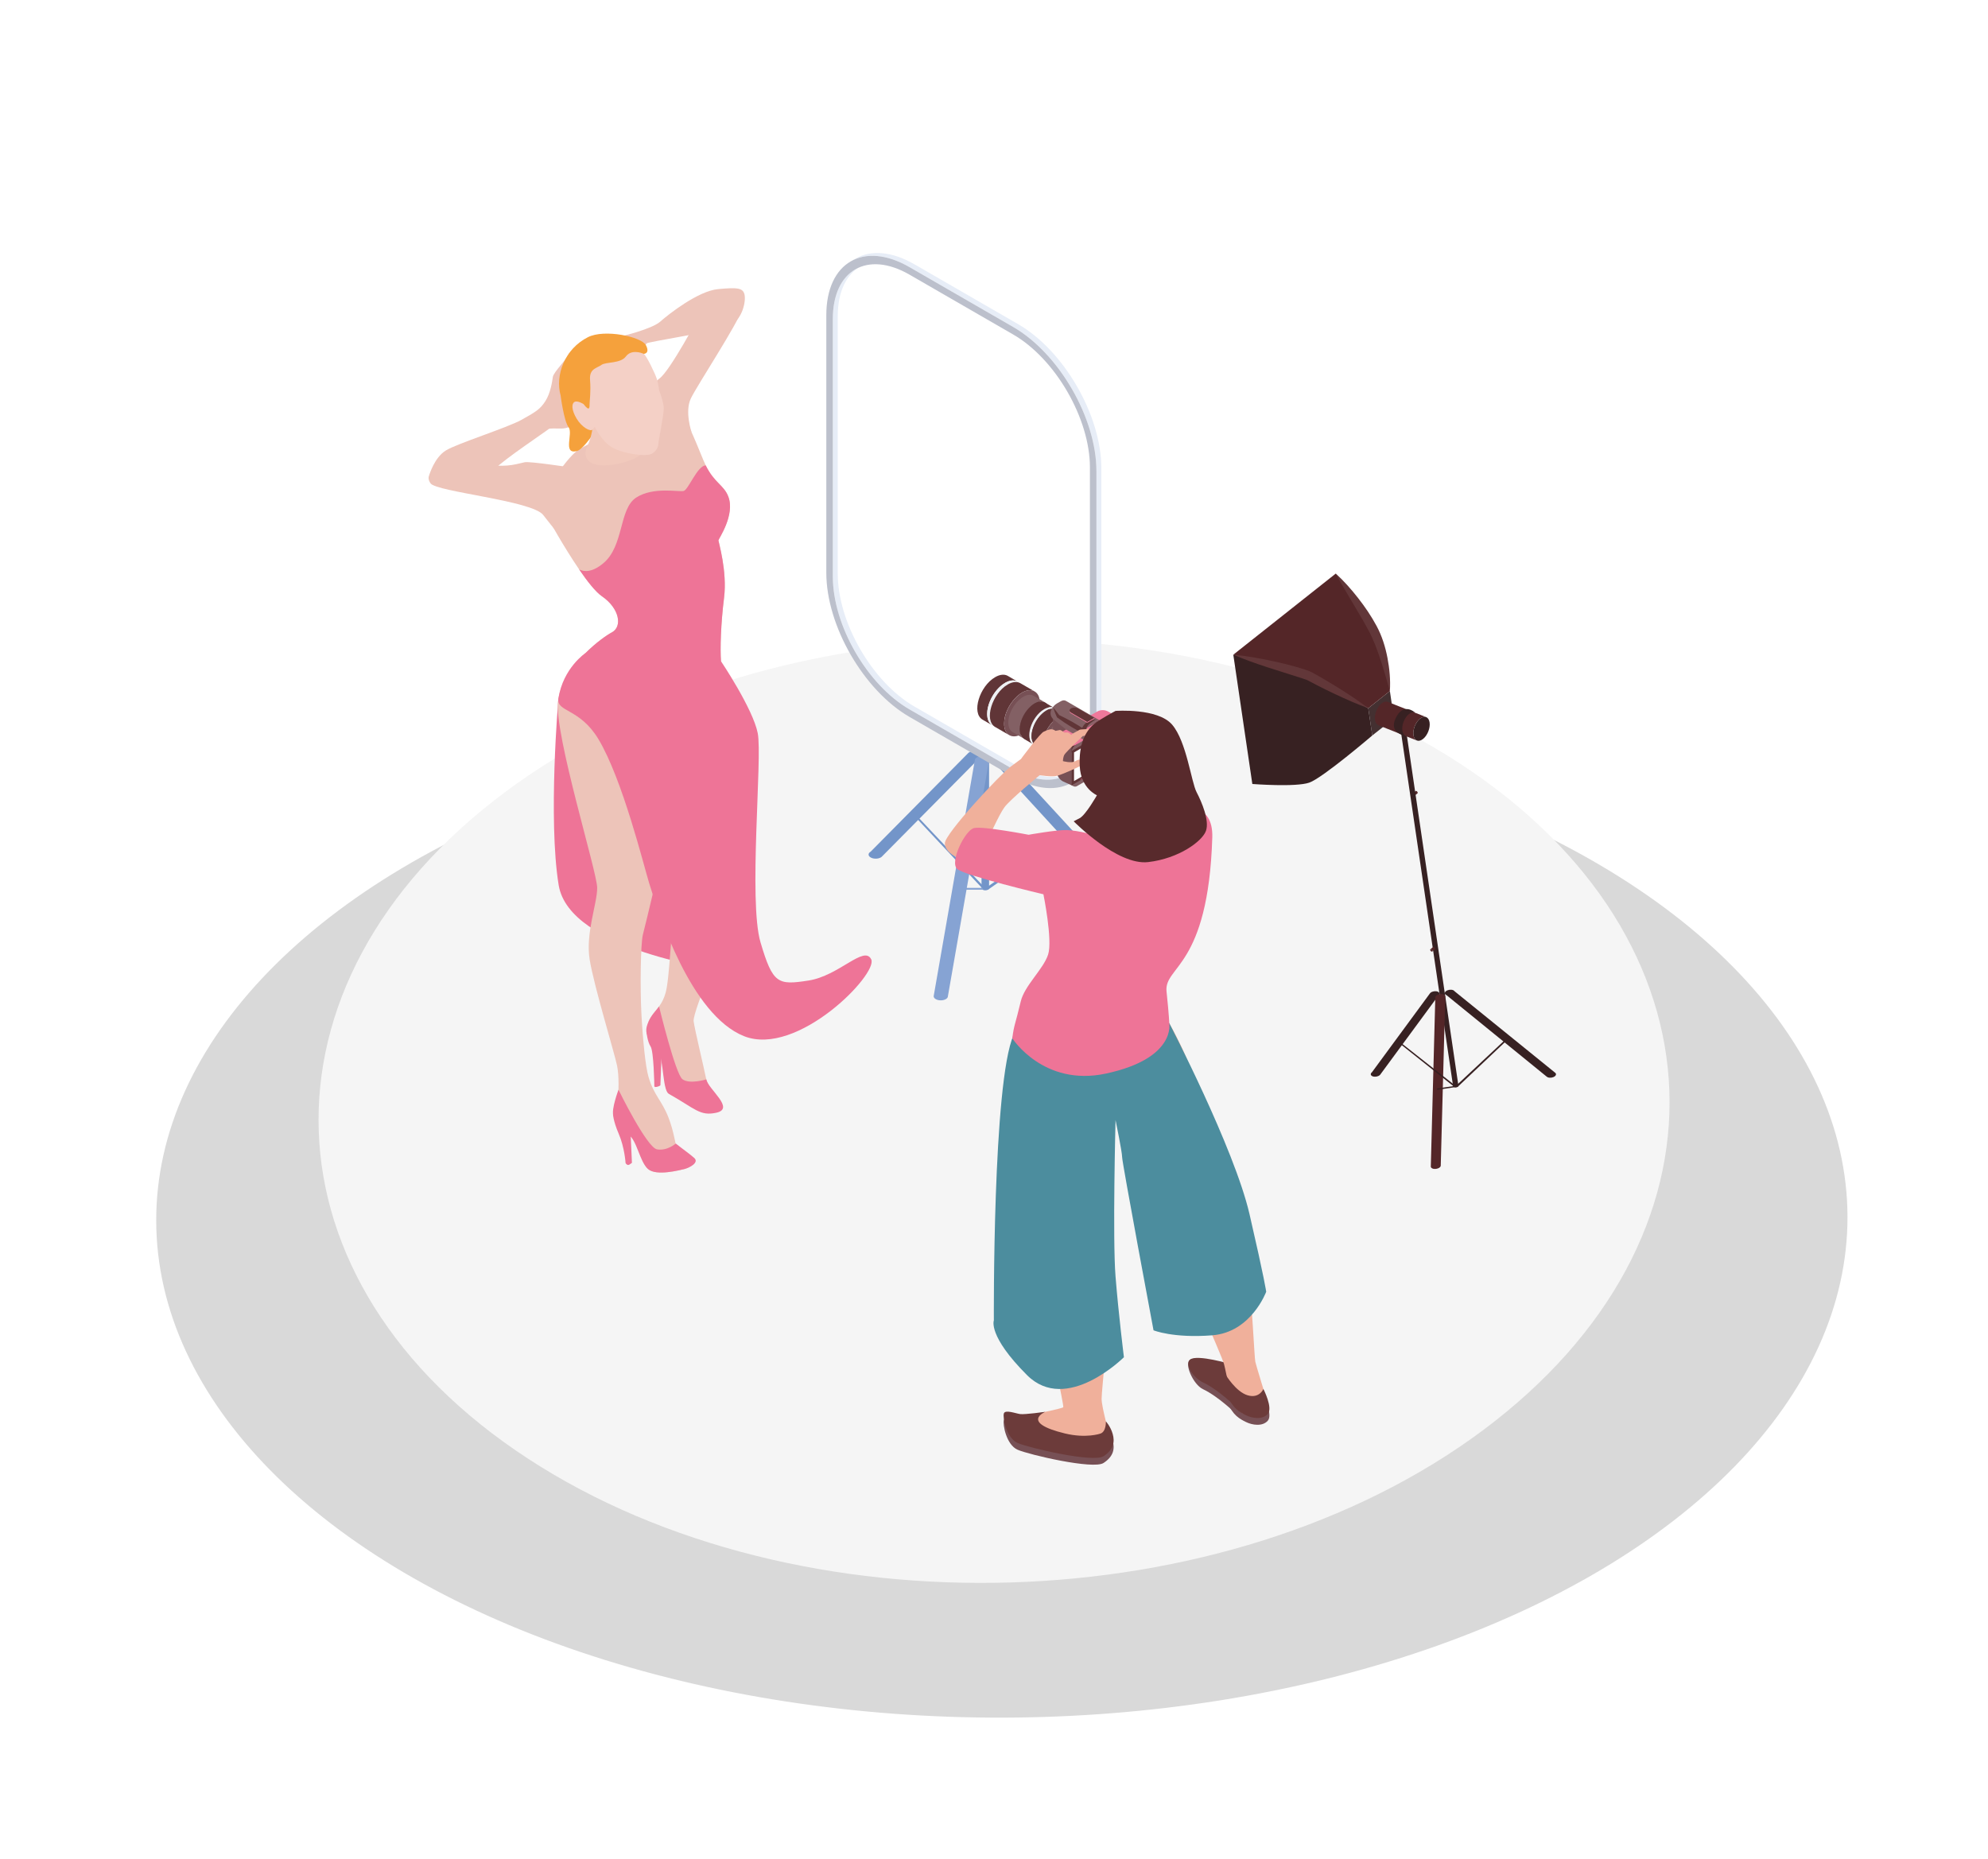
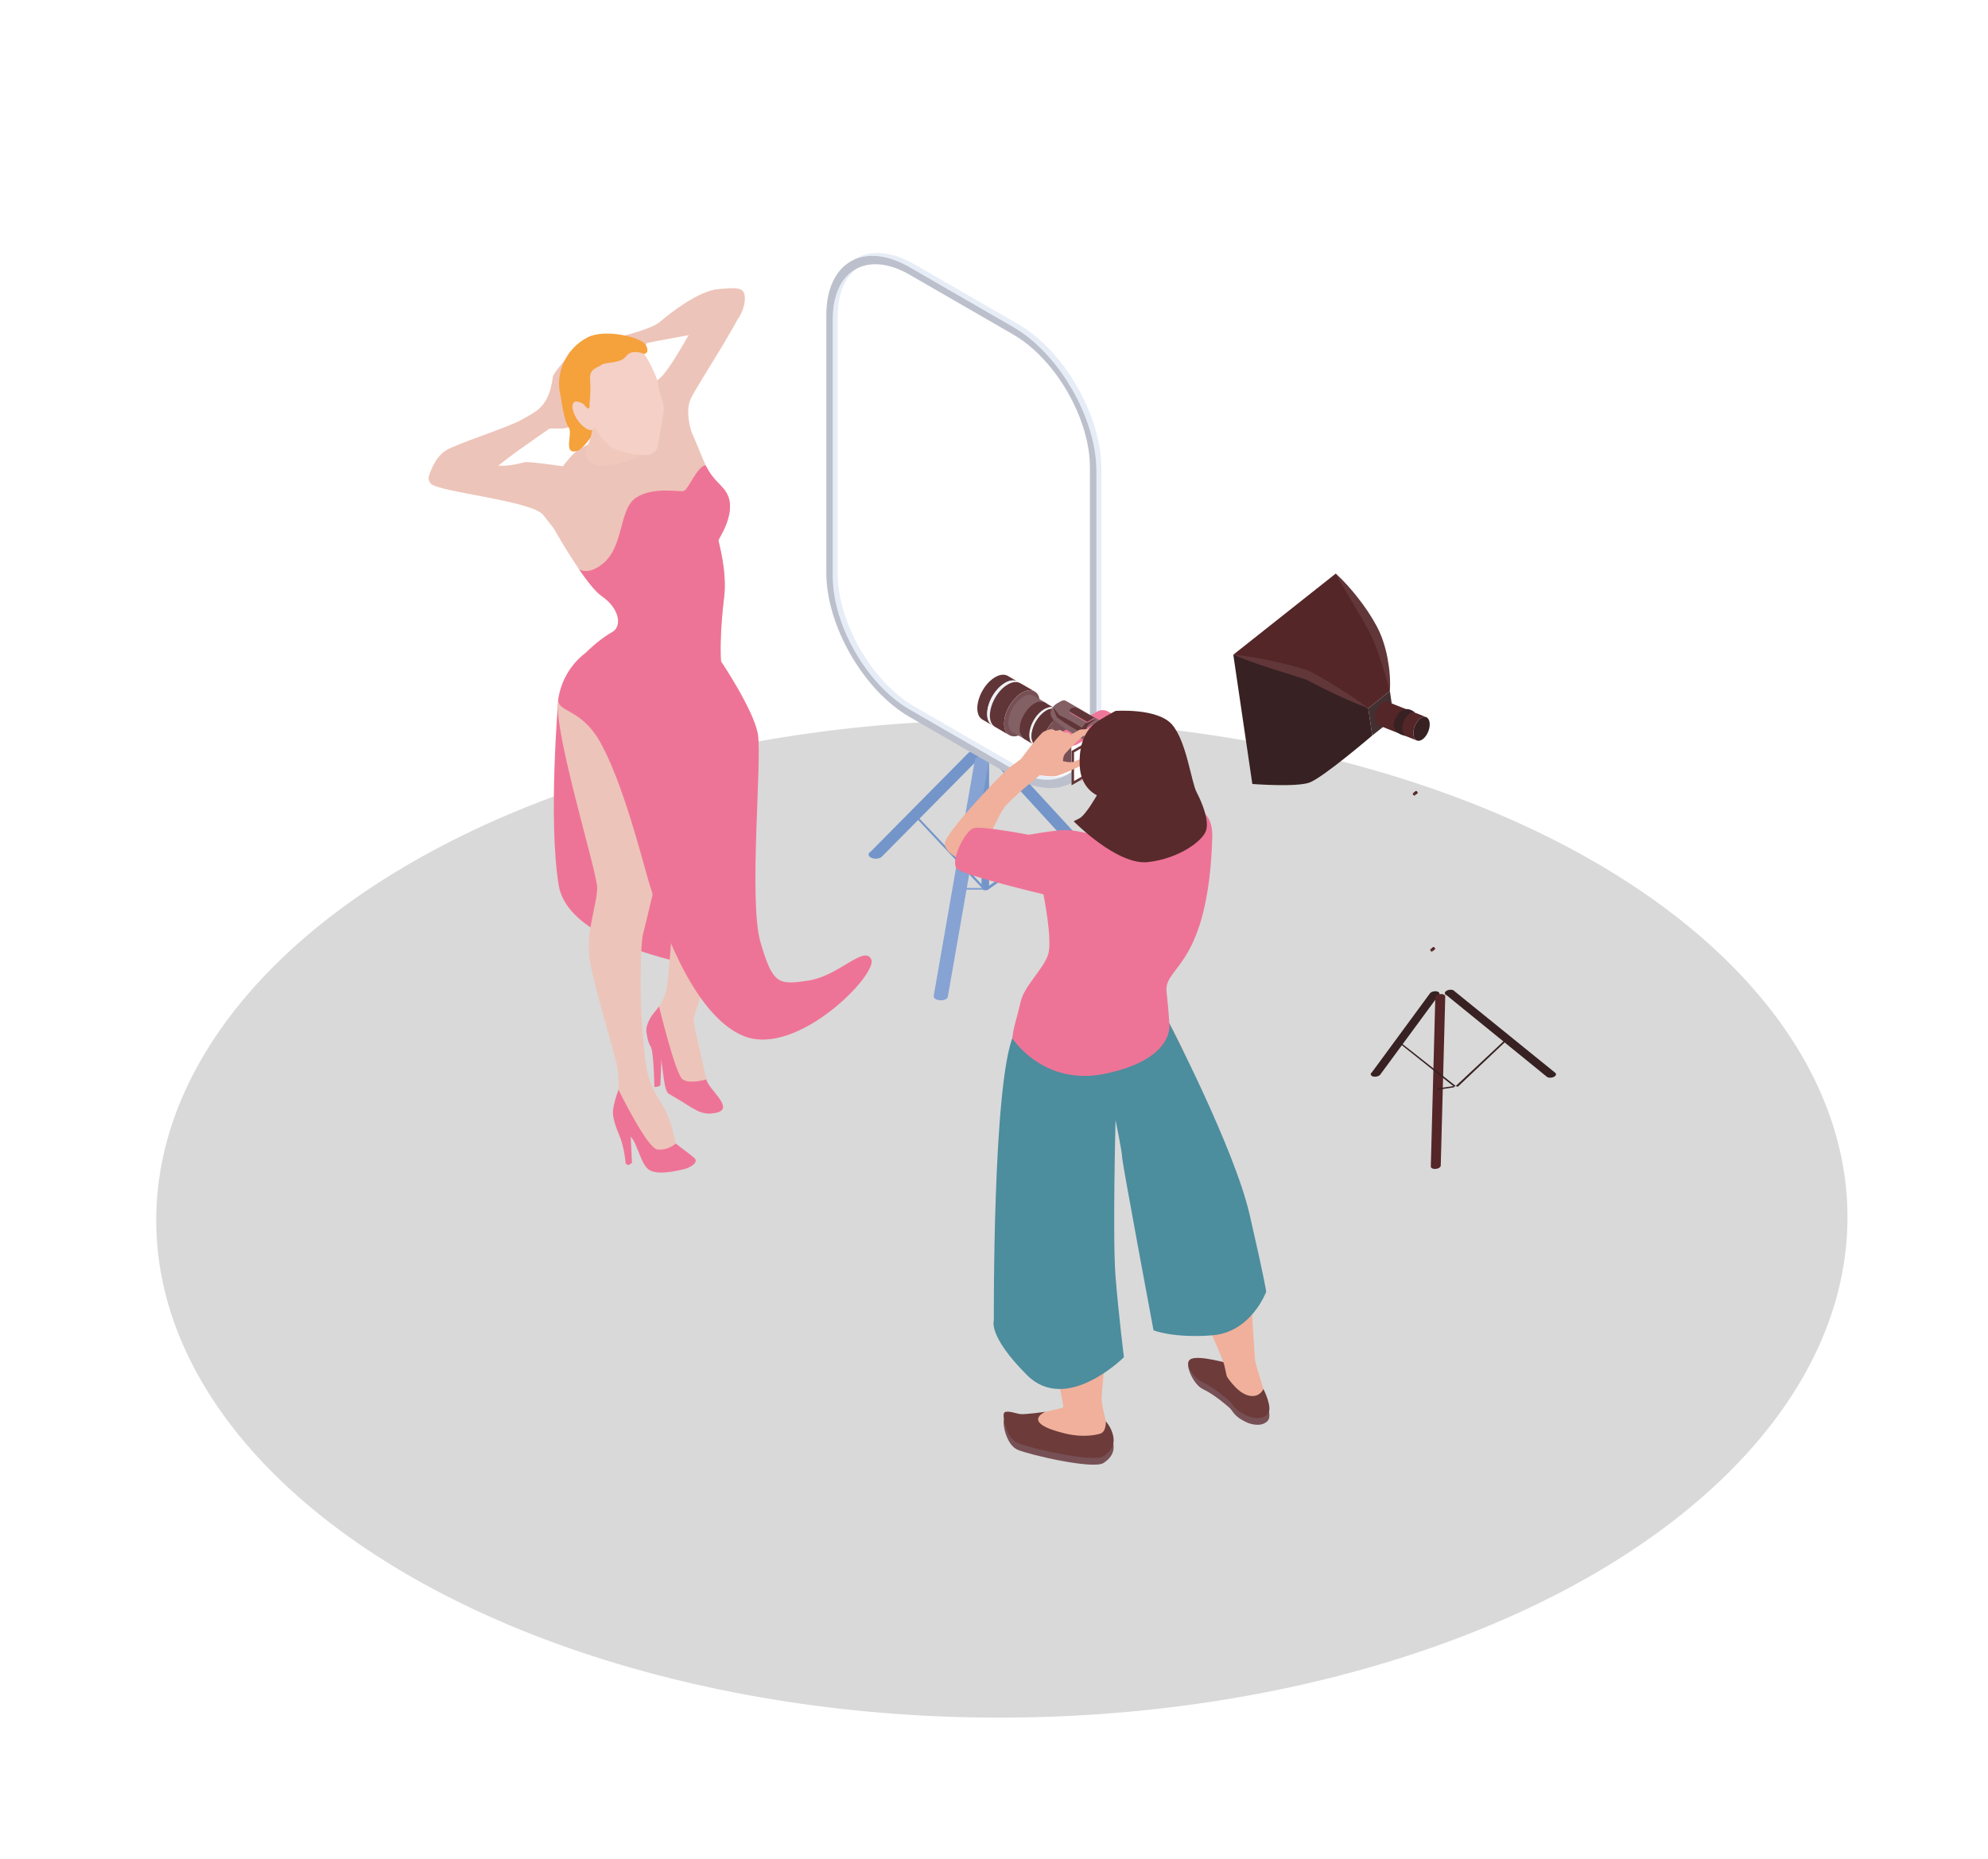
<svg xmlns="http://www.w3.org/2000/svg" width="385" height="360" viewBox="0 0 385 360" fill="none">
  <g filter="url(#filter0_f_10_168)">
    <ellipse cx="194.021" cy="236.052" rx="163.768" ry="96.621" transform="rotate(-0.151 194.021 236.052)" fill="#D9D9D9" />
  </g>
-   <path d="M282.753 147.894C230.449 113.771 147.645 116.247 97.805 153.422C47.962 190.6 49.959 248.397 102.264 282.52C154.571 316.644 237.375 314.169 287.218 276.991C337.058 239.816 335.06 182.018 282.753 147.894Z" fill="#F5F5F5" />
  <path d="M191.548 143.037C191.548 143.145 191.476 143.253 191.334 143.335C191.048 143.5 190.586 143.5 190.298 143.335C190.156 143.253 190.084 143.145 190.084 143.037V172.02C190.084 172.128 190.156 172.236 190.298 172.318C190.584 172.483 191.046 172.483 191.334 172.318C191.476 172.236 191.548 172.128 191.548 172.02V143.037Z" fill="#7395C9" />
  <path d="M191.548 143.037C191.548 142.929 191.476 142.821 191.334 142.739C191.048 142.574 190.586 142.574 190.298 142.739C190.156 142.821 190.084 142.929 190.084 143.037C190.084 143.145 190.156 143.253 190.298 143.335C190.584 143.5 191.046 143.5 191.334 143.335C191.476 143.253 191.548 143.145 191.548 143.037Z" fill="#372122" />
  <path d="M168.21 165.512C168.21 165.715 168.347 165.918 168.617 166.071C169.155 166.385 170.028 166.385 170.571 166.071L170.728 165.966C170.75 165.948 189.684 146.815 189.684 146.815C189.955 146.657 190.086 146.452 190.086 146.249C190.086 146.046 189.95 145.843 189.684 145.687C189.142 145.378 188.269 145.378 187.728 145.687L187.571 145.793C187.549 145.81 168.619 164.945 168.619 164.945C168.344 165.103 168.21 165.306 168.21 165.512Z" fill="#7395C9" />
  <path d="M180.814 192.951L180.851 192.774C180.825 192.832 180.814 192.891 180.814 192.951Z" fill="#372122" />
  <path d="M191.513 147.425C191.539 147.371 191.55 147.314 191.55 147.258L191.513 147.425Z" fill="#372122" />
  <path d="M191.55 146.458C191.55 146.662 191.686 146.865 191.952 147.018L215.883 173.137C215.944 173.213 216.032 173.286 216.143 173.351C216.685 173.66 217.558 173.66 218.099 173.351C218.369 173.193 218.501 172.988 218.501 172.785C218.501 172.636 218.425 172.482 218.276 172.35L194.262 146.251C194.202 146.119 194.085 145.994 193.906 145.894C193.363 145.581 192.49 145.581 191.95 145.894C191.682 146.048 191.55 146.251 191.55 146.458Z" fill="#7395C9" />
  <path d="M180.814 192.951C180.814 193.154 180.95 193.358 181.216 193.515C181.759 193.827 182.632 193.827 183.172 193.515C183.442 193.358 183.574 193.154 183.574 192.949L191.548 147.258C191.548 147.055 191.411 146.845 191.141 146.692C190.603 146.379 189.726 146.379 189.187 146.692C188.917 146.85 188.781 147.053 188.781 147.258L180.814 192.951Z" fill="#86A3D3" />
  <path d="M206.016 162.025L191.334 172.32L190.817 172.037L206.016 161.498V162.025Z" fill="#7395C9" />
  <path d="M177.589 158.571L190.324 172.143L190.817 172.037L177.589 158.042V158.571Z" fill="#7395C9" />
  <path d="M190.3 172.32H185.604L185.651 171.968H190.346L190.3 172.32Z" fill="#86A3D3" />
  <path d="M207.17 150.801C209.974 149.182 211.707 145.711 211.707 140.772V90.894C211.707 81.014 204.771 68.999 196.214 64.058L176.151 52.475C171.872 50.004 167.998 49.771 165.195 51.39C162.392 53.008 160.658 56.48 160.658 61.419V111.296C160.658 121.176 167.594 133.192 176.151 138.133L196.214 149.716C200.492 152.187 204.365 152.42 207.17 150.801Z" fill="white" />
  <path d="M206.717 150.021C204.026 151.575 200.31 151.354 196.212 148.988L176.149 137.404C167.953 132.673 161.285 121.124 161.285 111.659V61.782C161.285 57.05 162.952 53.722 165.645 52.168L166.6 51.617C163.909 53.171 162.241 56.499 162.241 61.231V111.108C162.241 120.573 168.909 132.122 177.105 136.853L197.167 148.436C201.265 150.803 204.981 151.024 207.672 149.47L206.717 150.021Z" fill="#E7EDF7" />
  <path d="M164.754 50.624C167.674 48.939 171.705 49.178 176.149 51.746L196.212 63.33C205.102 68.463 212.336 80.991 212.336 91.257V141.135C212.336 146.268 210.527 149.878 207.607 151.564L208.562 151.013C211.482 149.327 213.291 145.717 213.291 140.584V90.706C213.291 80.439 206.059 67.912 197.167 62.778L177.104 51.195C172.658 48.629 168.627 48.39 165.709 50.075L164.754 50.624Z" fill="#E7EDF7" />
  <path d="M160.025 110.933V61.056C160.025 50.789 167.257 46.613 176.149 51.746L196.212 63.329C205.102 68.463 212.336 80.991 212.336 91.257V141.135C212.336 151.402 205.104 155.578 196.212 150.444L176.149 138.861C167.259 133.726 160.025 121.198 160.025 110.933ZM176.149 53.201C167.953 48.469 161.285 52.319 161.285 61.782V111.659C161.285 121.122 167.953 132.671 176.149 137.404L196.212 148.988C204.408 153.719 211.076 149.869 211.076 140.407V90.529C211.076 81.066 204.408 69.516 196.212 64.784L176.149 53.201Z" fill="#BCC0CC" />
  <path d="M85.124 92.303L83.152 91.956C83.152 91.956 84.121 88.608 86.356 87.239C88.591 85.871 98.216 82.86 100.997 81.31C103.779 79.761 104.607 79.257 105.608 77.707C106.608 76.155 106.928 73.968 107.064 73.008C107.201 72.051 110.086 69.2 110.114 68.653C110.142 68.106 110.804 68.493 110.598 69.36C110.393 70.227 109.094 72.918 109.07 73.078C109.049 73.237 109.366 79.737 109.366 79.806C109.366 79.875 110.758 79.934 111.487 79.46C112.217 78.987 112.937 78.222 113.194 78.509C113.452 78.797 113.631 79.054 112.786 79.806C111.943 80.558 111.508 81.196 111.281 81.87C111.054 82.542 109.684 83.022 108.657 83.001C107.631 82.977 106.332 82.955 106.263 83.091C106.193 83.228 97.39 89.135 95.955 90.732C94.522 92.327 86.678 93.22 85.124 92.303Z" fill="#EDC4B9" />
  <path d="M120.249 65.165C120.249 65.165 126.224 63.751 127.864 62.292C129.507 60.833 135.209 56.363 139.039 55.998C142.869 55.633 143.919 55.771 144.194 57.094C144.468 58.416 143.783 61.7 141.548 62.932C139.313 64.164 125.264 66.191 125.219 66.524C125.173 66.855 122.618 68.863 122.482 68.999C122.346 69.135 115.868 70.136 115.868 70.136V67.028C115.868 67.028 117.954 65.781 120.249 65.165Z" fill="#EDC4B9" />
  <path d="M124.672 143.575C124.946 142.663 112.161 127.797 112.161 127.797L108.139 135.314C108.139 135.314 106.111 158.654 108.193 171.426C110.274 184.198 139.899 187.909 139.899 187.909L124.672 143.575Z" fill="#EE7497" />
  <path d="M143.846 173.066C141.384 179.088 134.059 195.891 134.331 197.808C134.604 199.725 136.35 206.871 136.715 208.788C137.078 210.705 140.215 214.609 137.295 214.685C136.454 214.706 134.662 214.765 129.544 211.86C129.485 211.829 129.433 211.786 129.384 211.734C129.332 211.689 129.286 211.631 129.25 211.568C128.154 209.884 129.894 203.225 127.855 201.865C126.122 200.711 124.663 199.948 125.621 197.808C126.174 196.574 126.93 195.887 127.631 194.933C128.115 194.272 128.569 193.481 128.904 192.288C129.723 189.368 129.909 179.591 130.639 177.127C131.37 174.665 134.677 168.641 134.677 168.641L126.221 143.119C126.221 143.119 127.972 163.67 127.788 166.132C127.605 168.594 125.415 177.352 124.505 181.003C124.06 182.784 123.956 191.326 124.211 196.234C124.479 201.379 125.015 206.607 125.575 208.52C126.669 212.264 128.128 212.992 129.498 216.548C129.753 217.218 129.959 217.845 130.121 218.426C130.836 220.949 130.871 222.65 131.688 223.391C132.691 224.303 133.421 226.22 132.598 226.404C131.778 226.583 127.125 227.863 125.482 226.404C123.84 224.945 123.66 219.563 122.015 218.558C120.891 217.868 120.025 216.93 119.664 215.904C119.493 215.419 119.434 214.935 119.508 214.451C119.549 214.168 119.594 213.801 119.633 213.375C119.813 211.375 119.91 208.397 119.508 206.421C119.007 203.96 115.017 190.943 114.193 185.834C113.374 180.724 115.652 175.07 115.652 171.966C115.652 168.862 107.335 142.289 108.065 135.816C108.467 132.249 110.942 128.903 113.439 126.433C115.477 124.421 117.519 122.981 118.464 122.49C120.561 121.397 120.016 117.841 116.551 115.468C115.358 114.651 113.752 112.613 112.161 110.287C109.131 105.867 106.15 100.415 106.15 100.415C103.799 96.317 109.71 88.921 111.664 87.369C113.622 85.819 130.326 78.248 131.601 79.614C132.881 80.984 134.361 84.587 136.188 89.057C136.348 89.448 136.51 89.809 136.672 90.138C138.367 93.577 140.18 93.914 141.045 96.17C142.415 99.73 139.132 104.384 139.132 104.658C139.132 104.933 140.861 110.63 140.225 115.74C139.586 120.85 139.452 125.689 139.631 128.06C139.666 128.527 139.739 128.955 139.854 129.392C140.325 131.166 141.507 133.131 143.922 138.915C146.93 146.13 146.31 167.046 143.846 173.066Z" fill="#EDC4B9" />
  <path d="M168.724 185.812C167.367 182.983 162.484 189.011 156.555 189.914C150.626 190.835 149.665 190.552 147.287 182.529C144.909 174.493 147.67 146.744 146.749 142.019C145.828 137.294 139.631 128.067 139.631 128.067C139.447 125.689 139.59 120.854 140.226 115.747C140.861 110.639 139.132 104.935 139.132 104.665C139.132 104.397 142.417 99.743 141.045 96.177C140.182 93.927 138.371 93.583 136.672 90.144C135.101 90.129 133.318 94.815 132.427 95.083C131.537 95.351 126.541 94.191 123.187 96.384C119.834 98.578 120.866 105.765 116.819 109.105C114.684 110.888 113.136 110.773 112.161 110.291C113.746 112.612 115.363 114.651 116.551 115.472C120.018 117.85 120.574 121.405 118.464 122.495C117.53 122.99 115.477 124.414 113.439 126.437C113.439 126.437 109.04 129.34 108.135 135.312C107.752 137.914 112.263 137.151 115.87 143.121C120.554 150.874 124.7 167.755 125.718 171.054C127.514 176.898 133.782 196.58 144.084 200.683C154.405 204.787 170.097 188.644 168.724 185.812Z" fill="#EE7497" />
  <path d="M132.6 226.406C131.781 226.586 127.128 227.865 125.485 226.406C123.842 224.947 123.343 220.771 121.7 219.768C120.576 219.079 119.102 216.969 118.776 215.988C118.378 214.795 119.779 211.062 119.779 211.062C119.779 211.062 125.258 222.269 127.244 222.608C129.226 222.95 130.871 221.48 130.871 221.48C132.267 222.589 133.646 223.544 134.463 224.286C135.462 225.198 133.424 226.222 132.6 226.406Z" fill="#EE7497" />
  <path d="M138.719 215.515C135.55 216.204 134.664 214.765 129.545 211.86C129.487 211.829 129.435 211.786 129.385 211.734C129.34 211.678 129.292 211.624 129.251 211.568C128.156 209.884 128.61 203.895 126.761 202.084C125.274 200.625 124.665 199.95 125.622 197.808C126.176 196.574 126.934 195.887 127.633 194.933C127.68 195.113 130.808 208.012 132.167 209.028C133.538 210.055 136.784 209.059 136.784 209.059C137.145 210.974 142.43 214.706 138.719 215.515Z" fill="#EE7497" />
  <path d="M118.714 215.683C118.714 215.683 118.688 216.963 119.828 219.609C120.969 222.254 121.15 225.265 121.15 225.265C121.15 225.265 121.47 225.857 121.926 225.54L122.382 225.22L122.063 218.15L118.714 215.683Z" fill="#EE7497" />
  <path d="M125.428 199.602C125.428 199.602 125.169 199.708 125.184 199.807C125.199 199.907 125.379 201.774 125.995 202.68C126.611 203.586 126.719 210.206 126.719 210.206C126.719 210.206 126.576 210.617 127.14 210.515C127.704 210.411 127.893 210.206 127.893 210.206C127.893 210.206 128.132 204.305 128.15 203.313C128.165 202.321 125.428 199.602 125.428 199.602Z" fill="#EE7497" />
  <path d="M110.486 90.525C110.486 90.525 102.686 89.338 101.637 89.522C100.589 89.703 98.306 90.598 94.887 90.015C91.466 89.431 86.95 89.046 85.446 90.015C83.942 90.983 82.208 91.986 83.392 93.629C84.579 95.271 103.053 96.953 105.197 99.741C107.341 102.527 108.744 104.211 110.117 104.896C111.489 105.577 116.644 94.175 110.486 90.525Z" fill="#EDC4B9" />
  <path d="M135.574 60.876C135.574 60.876 129.782 71.867 127.683 73.328C125.584 74.79 124.352 79.806 127.683 81.494C131.011 83.182 133.931 83.706 133.931 83.706C133.931 83.706 132.563 79.715 133.795 77.163C135.027 74.608 142.895 62.657 143.706 59.921C144.514 57.182 135.574 60.876 135.574 60.876Z" fill="#EDC4B9" />
  <path d="M108.571 76.614C108.571 76.614 109.204 81.567 110.117 82.754C111.029 83.941 108.93 88.017 111.668 87.377C114.405 86.74 121.345 72.645 122.621 72.645C123.898 72.645 124.674 68.54 124.674 68.54C124.674 68.54 125.951 68.495 125.085 66.852C124.218 65.21 117.059 63.684 113.864 65.303C109.358 67.581 107.48 72.645 108.571 76.614Z" fill="#F5A13C" />
  <path d="M113.411 88.132C113.119 86.407 114.773 86.466 115.092 79.458C115.142 78.347 124.672 78.254 124.672 78.254C124.672 78.254 123.941 82.268 123.941 83.682C123.941 85.095 124.216 86.738 124.032 87.924C123.851 89.111 114.092 92.146 113.411 88.132Z" fill="#F1C9BC" />
  <path d="M112.996 78.254C112.996 78.254 111.857 77.524 111.262 77.844C110.67 78.163 110.659 79.393 111.669 81.081C112.676 82.769 114.364 83.682 114.775 83.18L115.185 82.679C115.185 82.679 116.508 85.506 118.607 86.692C120.706 87.879 125.13 88.517 126.224 87.879C127.317 87.242 127.501 86.329 127.501 85.919C127.501 85.508 128.549 80.353 128.549 79.123C128.549 77.893 127.637 75.565 127.637 75.565C127.637 75.565 127.547 74.562 127.227 73.467C126.907 72.371 125.128 68.768 124.672 68.541C124.216 68.312 122.255 67.629 121.205 69.042C120.157 70.456 117.327 70.045 116.46 70.685C115.594 71.325 114.089 71.37 114.271 73.605C114.455 75.84 114.18 77.664 114.18 78.259C114.18 78.853 114.225 79.852 112.996 78.254Z" fill="#F4D0C6" />
  <path d="M273.64 153.619C273.712 153.561 273.851 153.617 273.949 153.741C274.047 153.866 274.069 154.013 273.997 154.069L274.515 153.659C274.587 153.602 274.565 153.455 274.467 153.332C274.369 153.207 274.23 153.153 274.158 153.209L273.64 153.619Z" fill="#542628" />
  <path d="M273.641 153.619C273.569 153.676 273.591 153.823 273.689 153.948C273.787 154.072 273.926 154.126 273.998 154.07C274.069 154.013 274.048 153.866 273.949 153.743C273.85 153.617 273.712 153.563 273.641 153.619Z" fill="#542628" />
-   <path d="M272.357 141.78C272.368 141.855 272.329 141.938 272.238 142.011C272.055 142.156 271.732 142.204 271.515 142.117C271.407 142.074 271.346 142.006 271.335 141.93L281.414 210.404C281.425 210.479 281.486 210.548 281.594 210.591C281.811 210.676 282.134 210.628 282.317 210.485C282.408 210.412 282.447 210.329 282.436 210.254L272.357 141.78Z" fill="#372122" />
  <path d="M272.357 141.78C272.346 141.704 272.285 141.636 272.176 141.593C271.96 141.506 271.636 141.554 271.454 141.699C271.363 141.772 271.324 141.855 271.335 141.93C271.346 142.006 271.407 142.074 271.515 142.117C271.732 142.204 272.056 142.156 272.238 142.011C272.329 141.938 272.368 141.855 272.357 141.78Z" fill="#372122" />
  <path d="M269.168 133.846L264.979 137.164L265.757 142.45L269.946 139.132L269.168 133.846Z" fill="#443031" />
  <path d="M258.687 111.089C258.687 111.089 263.459 117.126 265.986 121.985C268.511 126.844 269.168 133.846 269.168 133.846L264.979 137.164C264.979 137.164 255.165 131.843 253.701 131.01C252.237 130.178 238.843 126.801 238.843 126.801L258.687 111.089Z" fill="#542628" />
  <path d="M258.687 111.089C260.284 112.537 261.699 114.15 263.017 115.836C264.339 117.524 265.551 119.301 266.583 121.218C267.637 123.171 268.293 125.292 268.699 127.413C269.105 129.536 269.304 131.693 269.167 133.846C268.566 131.781 268.008 129.746 267.351 127.761C267.023 126.77 266.678 125.792 266.296 124.836C265.912 123.874 265.497 122.964 265.01 122.06C264.031 120.237 262.948 118.435 261.873 116.621C260.796 114.803 259.699 112.99 258.687 111.089Z" fill="#623739" />
  <path d="M265.757 142.449C265.757 142.449 256.174 150.654 253.569 151.575C250.963 152.494 242.53 151.842 242.53 151.842L238.844 126.801C238.844 126.801 250.202 129.085 253.702 131.01C257.202 132.934 264.981 137.163 264.981 137.163L265.759 142.449L265.757 142.449Z" fill="#372122" />
  <path d="M274.4 143.422C274.065 143.29 273.816 142.935 273.736 142.391C273.576 141.303 274.144 139.868 275.006 139.186C275.437 138.846 275.859 138.756 276.192 138.889L268.743 135.935C268.408 135.802 267.986 135.892 267.556 136.232C266.693 136.914 266.125 138.35 266.285 139.437C266.365 139.981 266.613 140.335 266.949 140.468L274.4 143.422Z" fill="#542628" />
  <path d="M274.4 143.422C274.735 143.555 275.157 143.465 275.586 143.125C276.448 142.443 277.017 141.007 276.857 139.921C276.776 139.376 276.529 139.023 276.192 138.889C275.858 138.756 275.435 138.846 275.006 139.186C274.144 139.868 273.576 141.304 273.736 142.391C273.817 142.935 274.065 143.289 274.4 143.422Z" fill="#372122" />
  <path d="M272.249 142.538C271.914 142.405 271.665 142.051 271.585 141.506C271.425 140.418 271.993 138.984 272.856 138.302C273.286 137.961 273.708 137.872 274.042 138.004C274.042 138.004 271.748 135.875 270.244 139.196C268.933 142.092 272.249 142.538 272.249 142.538Z" fill="#372122" />
  <path d="M265.471 208.108C265.492 208.249 265.607 208.377 265.813 208.457C266.221 208.621 266.831 208.532 267.177 208.256L267.275 208.166C267.288 208.152 278.543 192.847 278.543 192.847C278.716 192.71 278.787 192.552 278.766 192.409C278.746 192.268 278.63 192.14 278.427 192.057C278.016 191.896 277.407 191.986 277.061 192.258L276.963 192.348C276.95 192.363 265.698 207.669 265.698 207.669C265.525 207.808 265.45 207.964 265.471 208.108Z" fill="#372122" />
  <path d="M277.091 225.97L277.097 225.843C277.087 225.887 277.085 225.928 277.091 225.97Z" fill="#372122" />
  <path d="M279.883 193.084C279.895 193.043 279.896 193.003 279.89 192.963L279.883 193.084Z" fill="#372122" />
  <path d="M279.81 192.406C279.831 192.548 279.946 192.677 280.149 192.755L299.543 208.532C299.592 208.578 299.663 208.62 299.747 208.654C300.158 208.816 300.767 208.726 301.113 208.453C301.285 208.316 301.357 208.159 301.336 208.017C301.321 207.912 301.253 207.813 301.135 207.737L281.687 191.981C281.631 191.895 281.536 191.82 281.4 191.768C280.989 191.606 280.38 191.695 280.033 191.97C279.859 192.105 279.789 192.262 279.81 192.406Z" fill="#372122" />
  <path d="M277.091 225.97C277.112 226.112 277.228 226.241 277.431 226.322C277.842 226.484 278.451 226.394 278.797 226.121C278.969 225.984 279.042 225.829 279.02 225.685L279.892 192.964C279.871 192.822 279.755 192.689 279.551 192.609C279.143 192.446 278.53 192.536 278.186 192.81C278.014 192.947 277.94 193.103 277.962 193.248L277.091 225.97Z" fill="#542628" />
  <path d="M291.51 201.788L282.317 210.484L281.927 210.341L291.455 201.418L291.51 201.788Z" fill="#372122" />
  <path d="M271.308 202.297L281.593 210.464L281.926 210.341L271.253 201.928L271.308 202.297Z" fill="#372122" />
  <path d="M281.594 210.591L278.316 211.074L278.313 210.822L281.592 210.339L281.594 210.591Z" fill="#372122" />
  <path d="M277.017 183.841C277.089 183.784 277.228 183.839 277.326 183.964C277.424 184.088 277.446 184.235 277.374 184.291L277.892 183.882C277.964 183.824 277.942 183.677 277.844 183.554C277.746 183.429 277.607 183.375 277.535 183.431L277.017 183.841Z" fill="#542628" />
  <path d="M277.017 183.841C276.946 183.898 276.967 184.045 277.065 184.169C277.164 184.293 277.302 184.347 277.374 184.291C277.446 184.234 277.424 184.087 277.326 183.964C277.227 183.838 277.089 183.784 277.017 183.841Z" fill="#542628" />
  <path d="M264.979 137.164C262.733 136.359 260.574 135.383 258.431 134.381C257.359 133.881 256.308 133.34 255.249 132.815C254.72 132.553 254.204 132.265 253.68 131.991L253.289 131.783L252.989 131.655C252.738 131.567 252.477 131.471 252.204 131.386L245.509 129.258C243.268 128.523 241.038 127.741 238.843 126.803C241.221 127.021 243.554 127.429 245.87 127.914C248.192 128.4 250.479 128.945 252.771 129.697C253.059 129.791 253.35 129.908 253.651 130.023L254.154 130.262L254.54 130.478C255.051 130.769 255.571 131.046 256.077 131.348C257.088 131.953 258.108 132.541 259.106 133.171C261.102 134.426 263.085 135.71 264.979 137.164Z" fill="#623739" />
  <path d="M212.722 149.241L209.757 150.953L208.518 150.239L211.484 148.527L212.722 149.241Z" fill="#603537" />
  <path d="M197.082 132.022C194.888 130.756 191.177 134.744 191.177 138.256C191.177 139.358 191.564 140.134 192.191 140.495L190.282 139.38C188.092 138.116 189.681 132.909 192.729 131.149C193.684 130.598 194.549 130.546 195.175 130.907L197.082 132.022Z" fill="#603537" />
  <path d="M197.609 132.325C195.415 131.058 191.704 135.046 191.704 138.559C191.704 139.661 192.091 140.437 192.718 140.798L192.193 140.493C190.003 139.229 191.592 134.022 194.639 132.262C195.595 131.711 196.459 131.659 197.086 132.02L197.609 132.325Z" fill="#EEF1F4" />
  <path d="M200.365 133.916C198.171 132.649 194.458 136.637 194.458 140.15C194.458 141.252 194.845 142.028 195.471 142.389L192.716 140.798C190.526 139.534 192.115 134.327 195.162 132.567C196.118 132.016 196.982 131.964 197.609 132.325L200.365 133.916Z" fill="#603537" />
  <path d="M200.365 133.916C202.554 135.18 200.966 140.387 197.918 142.147C196.007 143.249 194.458 142.356 194.458 140.149C194.458 136.687 198.154 132.641 200.365 133.916Z" fill="#775055" />
  <path d="M202.386 136.043C201.865 135.742 201.147 135.786 200.354 136.244C197.86 137.683 196.492 142.019 198.323 143.078L196.111 141.801C195.593 141.5 195.271 140.856 195.271 139.942C195.271 137.067 198.34 133.706 200.175 134.765L202.386 136.043Z" fill="#836064" />
  <path d="M202.386 136.043C202.904 136.343 203.227 136.987 203.227 137.902C203.227 139.732 201.94 141.961 200.354 142.877C198.767 143.792 197.481 143.052 197.481 141.22C197.481 138.345 200.551 134.984 202.386 136.043Z" fill="#603537" />
  <path d="M204.243 137.163C202.421 136.11 199.336 139.423 199.336 142.341C199.336 143.258 199.658 143.902 200.177 144.202L198.593 143.275C196.775 142.225 198.093 137.9 200.624 136.438C201.418 135.98 202.137 135.937 202.656 136.237L204.243 137.163Z" fill="#603537" />
  <path d="M204.681 137.415C202.859 136.363 199.775 139.676 199.775 142.592C199.775 143.509 200.097 144.153 200.616 144.453L200.179 144.2C198.361 143.15 199.68 138.825 202.211 137.363C203.004 136.905 203.724 136.862 204.243 137.163L204.681 137.415Z" fill="#EEF1F4" />
  <path d="M206.968 138.738C205.146 137.686 202.063 140.999 202.063 143.915C202.063 144.831 202.385 145.476 202.904 145.776L200.615 144.455C198.795 143.405 200.116 139.08 202.647 137.619C203.44 137.16 204.16 137.117 204.679 137.418L206.968 138.738Z" fill="#603537" />
  <path d="M206.968 138.738C208.788 139.789 207.467 144.114 204.936 145.575C203.35 146.491 202.063 145.75 202.063 143.915C202.063 141.038 205.133 137.677 206.968 138.738Z" fill="#775055" />
  <path d="M208.647 140.504C208.215 140.256 207.619 140.29 206.959 140.671C204.886 141.866 203.752 145.469 205.271 146.346L203.434 145.285C203.002 145.037 202.736 144.501 202.736 143.742C202.736 141.354 205.284 138.563 206.808 139.443L208.647 140.504Z" fill="#836064" />
-   <path d="M208.648 140.504C209.08 140.753 209.346 141.289 209.346 142.047C209.346 143.569 208.278 145.419 206.959 146.18C205.643 146.941 204.573 146.325 204.573 144.803C204.575 142.415 207.124 139.622 208.648 140.504Z" fill="#603537" />
-   <path d="M207.472 144.812L207.809 152.236L205.784 151.302C205.088 150.9 204.66 150.159 204.66 149.355V142.581L207.472 144.812Z" fill="#775055" />
  <path d="M207.472 140.599V148.672L205.122 147.317C204.374 146.885 203.914 146.087 203.914 145.222V138.546L207.472 140.599Z" fill="#775055" />
  <path d="M216.068 139.849L208.613 144.155C207.908 144.561 207.039 144.561 206.333 144.155L205.033 143.405C204.536 143.117 204.536 142.399 205.033 142.112L212.454 137.828C213.132 137.437 213.962 137.439 214.639 137.83L216.066 138.654C216.528 138.92 216.528 139.585 216.068 139.849Z" fill="#EF789A" />
-   <path d="M216.762 140.128V145.186C216.714 146.612 216.364 147.753 215.205 148.423L208.565 152.256C208.079 152.537 207.472 152.184 207.472 151.624V145.912C207.472 145.229 207.822 144.591 208.401 144.228C208.401 144.228 214.22 140.796 216.092 139.758C216.569 139.494 216.34 138.948 216.34 138.948C216.34 138.948 216.837 139.257 216.762 140.128Z" fill="#836064" />
  <path d="M213.157 139.631C212.902 139.484 212.549 139.503 212.16 139.73L211.417 140.16C210.641 140.608 210.008 141.706 210.008 142.603V143.351L206.45 141.297L204.031 139.335C203.443 138.857 203.275 138.023 203.642 137.359C203.899 136.899 204.262 136.494 204.664 136.261L205.408 135.833C205.797 135.608 206.149 135.587 206.407 135.734L213.157 139.631Z" fill="#836064" />
  <path d="M213.567 140.543V141.879L210.005 143.936V142.6C210.005 141.701 210.636 140.608 211.415 140.158L212.158 139.728C212.936 139.278 213.567 139.641 213.567 140.543Z" fill="#836064" />
  <path d="M207.758 145.586L215.139 141.325V147.423L207.758 151.685V145.586Z" fill="white" />
  <path d="M214.901 141.738V147.286L207.998 151.272V145.724L214.901 141.738ZM215.377 140.912L207.52 145.449V152.1L215.377 147.563V140.912Z" fill="#603537" />
  <path d="M210.944 142.722V141.289L212.742 140.249V141.684L210.944 142.722Z" fill="#603537" />
  <path d="M210.466 143.547V141.014L213.218 139.425V141.961L210.466 143.547ZM211.422 141.563V141.896L212.267 141.41V141.077L211.422 141.563Z" fill="#EF789A" />
  <path d="M216.933 143.145C216.373 142.821 215.493 143.844 215.493 144.663C215.493 144.931 215.586 145.121 215.74 145.207L215.428 145.028C214.871 144.706 215.316 143.433 216.025 143.022C216.431 142.789 216.598 142.951 216.933 143.145Z" fill="#603537" />
  <path d="M216.933 143.145C217.49 143.467 217.047 144.741 216.336 145.151C215.874 145.417 215.493 145.205 215.493 144.665C215.493 143.822 216.39 142.832 216.933 143.145Z" fill="#775055" />
  <path d="M215.493 142.445C215.273 142.317 215.446 141.809 215.733 141.643C215.915 141.537 216.07 141.617 216.07 141.837C216.07 142.17 215.713 142.572 215.493 142.445Z" fill="#836064" />
  <path d="M215.493 146.498C215.273 146.37 215.446 145.862 215.733 145.696C215.915 145.59 216.07 145.67 216.07 145.89C216.07 146.223 215.713 146.623 215.493 146.498Z" fill="#836064" />
  <path d="M215.493 147.751C215.273 147.624 215.446 147.116 215.733 146.949C215.915 146.844 216.07 146.924 216.07 147.144C216.07 147.477 215.713 147.879 215.493 147.751Z" fill="#836064" />
  <path d="M203.949 137.022L204.937 138.742L209.752 141.598C209.752 141.598 210.04 140.573 210.66 140.124C211.28 139.674 212.236 139.285 212.236 139.285L203.949 137.022Z" fill="#836064" />
  <path d="M203.949 137.022C204.4 137.526 204.809 138.053 205.196 138.591L205.09 138.483C206.845 139.3 208.648 140.346 209.968 141.232L209.348 141.481C209.545 140.902 209.968 140.195 210.511 139.886C211.062 139.573 211.641 139.397 212.236 139.281C210.578 140.461 210.504 140.379 210.027 142.209C208.291 141.308 206.627 140.355 204.697 138.933C204.413 138.299 204.163 137.688 203.949 137.022Z" fill="#603537" />
  <path d="M207.132 137.605C207.132 137.748 207.225 137.891 207.415 137.999L210.558 139.814V139.989L207.415 138.174C207.227 138.066 207.132 137.923 207.132 137.78V137.605Z" fill="#EF789A" />
  <path d="M210.558 139.814L211.92 139.028V139.203L210.558 139.99V139.814Z" fill="#EF789A" />
  <path d="M207.132 137.605C207.132 137.087 208.202 136.881 208.777 137.212L211.92 139.028L210.558 139.814L207.415 137.999C207.225 137.891 207.132 137.748 207.132 137.605Z" fill="#603537" />
  <mask id="mask0_10_168" style="mask-type:luminance" maskUnits="userSpaceOnUse" x="207" y="141" width="8" height="11">
    <path d="M207.998 151.272V145.724L214.901 141.738V147.287L207.998 151.272Z" fill="white" />
  </mask>
  <g mask="url(#mask0_10_168)">
    <path d="M211.359 152.816C211.316 152.79 211.285 152.738 211.294 152.688L211.698 149.891C211.735 149.645 211.934 149.565 212.169 149.699L213.302 150.354C213.538 150.49 213.736 150.801 213.773 151.089L214.167 154.251C214.184 154.391 213.97 154.402 213.953 154.255L213.574 151.037C213.551 150.834 213.41 150.613 213.244 150.516L212.221 149.926C212.055 149.831 211.914 149.889 211.891 150.062L211.51 152.744C211.497 152.814 211.419 152.852 211.359 152.816Z" fill="#927477" />
    <path d="M209.161 150.961C209.022 150.881 211.37 149.688 211.48 149.595C211.523 149.561 211.625 149.513 211.683 149.548C211.858 149.654 213.821 150.732 214.052 150.916C214.283 151.098 214.582 151.811 214.463 151.85C214.344 151.889 212.146 153.637 211.932 153.22C211.623 152.608 209.664 151.253 209.161 150.961Z" fill="#EE7497" />
    <path d="M209.363 151.437C209.115 151.294 209.072 150.862 209.238 150.961C209.413 151.067 211.376 152.146 211.607 152.329C211.838 152.511 212.137 153.224 212.018 153.263C211.899 153.302 211.899 152.984 211.514 152.716C211.201 152.502 209.867 151.729 209.363 151.437Z" fill="#795458" />
    <path d="M208.871 154.206C208.84 154.143 209.251 151.305 209.251 151.305C209.288 151.059 209.487 150.979 209.722 151.113L210.855 151.767C211.091 151.904 211.289 152.215 211.326 152.502L211.724 155.699C211.733 155.766 211.659 155.814 211.601 155.781C211.508 155.699 211.127 152.451 211.127 152.451C211.104 152.247 210.963 152.027 210.797 151.93L209.774 151.34C209.608 151.244 209.467 151.301 209.444 151.476L209.059 154.184C209.05 154.242 208.987 154.273 208.936 154.242L208.871 154.206Z" fill="#927477" />
    <path d="M211.248 146.803C211.201 146.813 211.155 146.846 211.119 146.876L211.248 146.803Z" fill="#F2F4F7" />
    <path d="M211.19 145.709C211.19 145.709 211.242 145.638 211.207 145.568C211.155 145.54 211.093 145.631 211.093 145.631C211.123 145.785 211.145 145.819 211.27 145.873C211.214 145.761 211.231 145.798 211.19 145.709Z" fill="#F2F4F7" />
  </g>
  <path d="M239.289 270.336C239.289 270.336 244.068 266.227 240.765 266.784L236.075 264.223C236.075 264.223 231.819 262.617 230.515 263.311C229.212 264.005 231.09 268.163 232.947 269.043C236.081 270.528 239.462 273.928 239.462 273.928L239.896 270.336H239.289Z" fill="#775055" />
  <path d="M244.675 270.336C244.675 270.336 243.893 272.235 241.612 271.55C239.332 270.867 237.393 267.61 237.393 267.61C237.393 267.61 236.885 269.313 237.799 271.699C238.714 274.088 240.082 274.814 241.288 275.413C242.494 276.012 244.481 276.338 245.522 275.166C246.564 273.993 244.675 270.336 244.675 270.336Z" fill="#775055" />
  <path d="M213.055 278.988C213.055 278.988 210.325 279.937 206.24 278.945C197.495 276.818 202.432 274.756 202.432 274.756C202.432 274.756 198.466 275.318 197.556 275.188C196.646 275.058 194.646 274.276 194.406 275.08C194.167 275.884 194.884 279.835 197.078 280.79C199.272 281.746 211.713 284.655 213.71 283.352C215.707 282.048 215.904 280.529 215.491 279.053C215.078 277.576 214.162 276.595 214.162 276.595C214.162 276.595 214.274 278.646 213.055 278.988Z" fill="#775055" />
  <path d="M239.288 269.023C239.288 269.023 244.067 264.915 240.764 265.472L238.504 264.236C238.504 264.236 231.827 262.252 230.515 263.309C229.365 264.236 231.09 266.849 232.946 267.729C236.081 269.214 239.461 272.614 239.461 272.614L239.896 269.021H239.288V269.023Z" fill="#6C3B3A" />
  <path d="M217.313 196.202L226.432 198.156C226.432 198.156 230.993 205.974 232.164 212.357C233.336 218.742 236.204 230.077 237.116 233.464C238.028 236.851 240.635 237.959 241.545 244.668C242.457 251.378 242.913 262.909 243.108 263.756C243.302 264.603 244.67 268.967 245.062 270.336C245.453 271.704 245.126 273.919 243.564 274.049C242.001 274.179 240.633 274.179 239.459 272.616C238.285 271.053 237.57 266.166 237.049 264.212C236.528 262.258 229.428 246.949 229.037 243.627L228.645 240.304C228.645 240.304 224.085 229.294 221.089 224.344C218.093 219.395 214.183 215.158 212.556 210.665C210.93 206.169 217.313 196.202 217.313 196.202Z" fill="#F0B09B" />
  <path d="M220.767 202.65C220.702 203.432 219.932 212.022 218.095 214.637C216.258 217.253 213.21 219.133 212.949 219.133C212.687 219.133 210.798 233.595 211.06 239.001C211.321 244.409 214.123 249.099 214.447 253.072C214.771 257.045 213.34 269.162 213.34 270.921C213.34 272.681 214.968 278.022 215.035 279.26C215.099 280.499 212.901 282.126 211.036 281.867C209.171 281.605 197.966 280.434 196.598 278.674C195.229 276.915 194.514 274.023 195.164 274.101C195.815 274.179 197.183 274.088 198.357 274.101C199.528 274.114 205.719 272.81 205.913 272.551C206.108 272.289 202.851 257.503 201.679 251.574C200.508 245.645 197.196 235.67 195.817 228.514C193.342 215.681 197.056 205.974 197.771 202.587C198.487 199.198 220.767 202.65 220.767 202.65Z" fill="#F0B09B" />
  <path d="M226.434 198.156C226.434 198.156 239.029 222.377 241.982 235.152C244.934 247.926 245.215 250.184 245.215 250.184C245.215 250.184 242.34 258.026 234.778 258.623C227.215 259.219 223.393 257.654 223.393 257.654C223.393 257.654 217.313 225.17 217.313 224.126C217.313 223.084 216.036 216.931 216.036 216.931C216.036 216.931 215.452 239.933 216.036 247.23C216.619 254.527 217.661 262.864 217.661 262.864C217.661 262.864 206.543 273.982 198.9 266.337C191.257 258.694 192.472 255.739 192.472 255.739C192.472 255.739 192.21 209.662 196.293 200.454C200.376 191.246 201.852 193.375 201.852 193.375L226.434 198.156Z" fill="#4C8D9E" />
  <path d="M182.983 163.299C182.918 165.196 185.974 166.567 187.474 166.882C188.977 167.211 189.109 166.699 190.412 164.286C191.715 161.876 193.403 157.897 194.51 156.369C195.617 154.841 201.347 150.138 201.347 150.138C201.347 150.138 203.718 150.533 204.68 150.269C205.628 150.019 208.263 148.86 209.106 148.413C209.949 147.952 209.975 147.754 210.016 147.412C210.055 147.058 209.015 146.939 208.263 147.412C207.498 147.885 205.853 147.412 205.853 147.412C205.853 147.412 205.853 146.621 206.156 146.135C206.458 145.633 209.685 142.564 209.685 142.564C209.685 142.564 210.647 142.458 211.108 142.024C211.555 141.589 211.583 140.917 211.108 141.114C210.621 141.31 209.251 141.178 208.974 141.39C208.698 141.615 207.63 142.049 207.459 142.352C207.459 142.352 207.025 141.825 206.629 141.866C206.234 141.918 206.089 141.866 206.089 141.866C206.089 141.866 205.43 141.325 205.22 141.392C204.995 141.459 204.39 141.55 204.39 141.55C204.39 141.55 204.087 141.248 203.573 141.248C203.045 141.248 202.177 141.695 202.177 141.695C201.597 141.76 197.711 147.016 197.711 147.016L195.681 148.519C193.667 150.019 183.05 161.414 182.983 163.299Z" fill="#F0B09B" />
  <path d="M228.78 156.464C228.78 156.464 234.99 155.165 234.774 162.196C233.991 187.472 225.393 187.081 225.914 192.033C226.435 196.985 226.435 198.156 226.435 198.156C226.435 198.156 227.874 204.984 214.188 207.928C202.071 210.533 196.043 201.098 196.043 201.098C196.386 198.39 196.6 198.526 197.685 193.943C198.412 190.881 202.075 187.697 202.983 184.868C203.878 182.084 202.071 173.207 202.071 173.207C202.071 173.207 186.958 169.623 185.393 168.322C183.83 167.018 186.891 160.765 188.651 160.374C190.41 159.983 199.203 161.677 199.203 161.677C199.203 161.677 204.675 160.7 206.629 160.765C208.583 160.83 212.623 161.742 213.209 162.328C213.797 162.914 228.78 156.464 228.78 156.464Z" fill="#EE7497" />
  <path d="M211.782 140.299C210.198 141.732 208.89 144.096 209.106 148.413C209.322 152.729 212.433 154.026 212.433 154.026C212.433 154.026 210.26 157.854 209.095 158.461L207.933 159.069C207.933 159.069 216.358 167.665 222.352 166.971C228.345 166.277 232.887 162.892 233.557 160.893C234.224 158.893 232.774 155.42 231.732 153.423C230.69 151.426 229.804 143.683 227.025 140.383C224.245 137.082 216.038 137.69 216.038 137.69C216.038 137.69 212.707 139.462 211.782 140.299Z" fill="#582A2C" />
  <path d="M244.675 269.024C244.675 269.024 243.893 270.923 241.612 270.238C239.332 269.555 237.393 266.298 237.393 266.298C237.393 266.298 236.885 268.001 237.799 270.387C238.714 272.776 240.082 273.502 241.288 274.101C242.494 274.699 244.481 275.026 245.522 273.854C246.564 272.681 244.675 269.024 244.675 269.024Z" fill="#6C3B3A" />
  <path d="M213.055 277.676C213.055 277.676 210.325 278.625 206.24 277.633C197.495 275.506 202.432 273.444 202.432 273.444C202.432 273.444 198.466 274.006 197.556 273.876C196.644 273.746 194.646 272.964 194.406 273.768C194.167 274.572 194.884 278.523 197.078 279.478C199.272 280.434 211.713 283.343 213.71 282.042C215.707 280.739 215.904 279.219 215.491 277.743C215.078 276.267 214.162 275.285 214.162 275.285C214.162 275.285 214.274 277.334 213.055 277.676Z" fill="#6C3B3A" />
  <defs>
    <filter id="filter0_f_10_168" x="10.254" y="119.43" width="367.535" height="233.244" filterUnits="userSpaceOnUse" color-interpolation-filters="sRGB">
      <feFlood flood-opacity="0" result="BackgroundImageFix" />
      <feBlend mode="normal" in="SourceGraphic" in2="BackgroundImageFix" result="shape" />
      <feGaussianBlur stdDeviation="10" result="effect1_foregroundBlur_10_168" />
    </filter>
  </defs>
</svg>